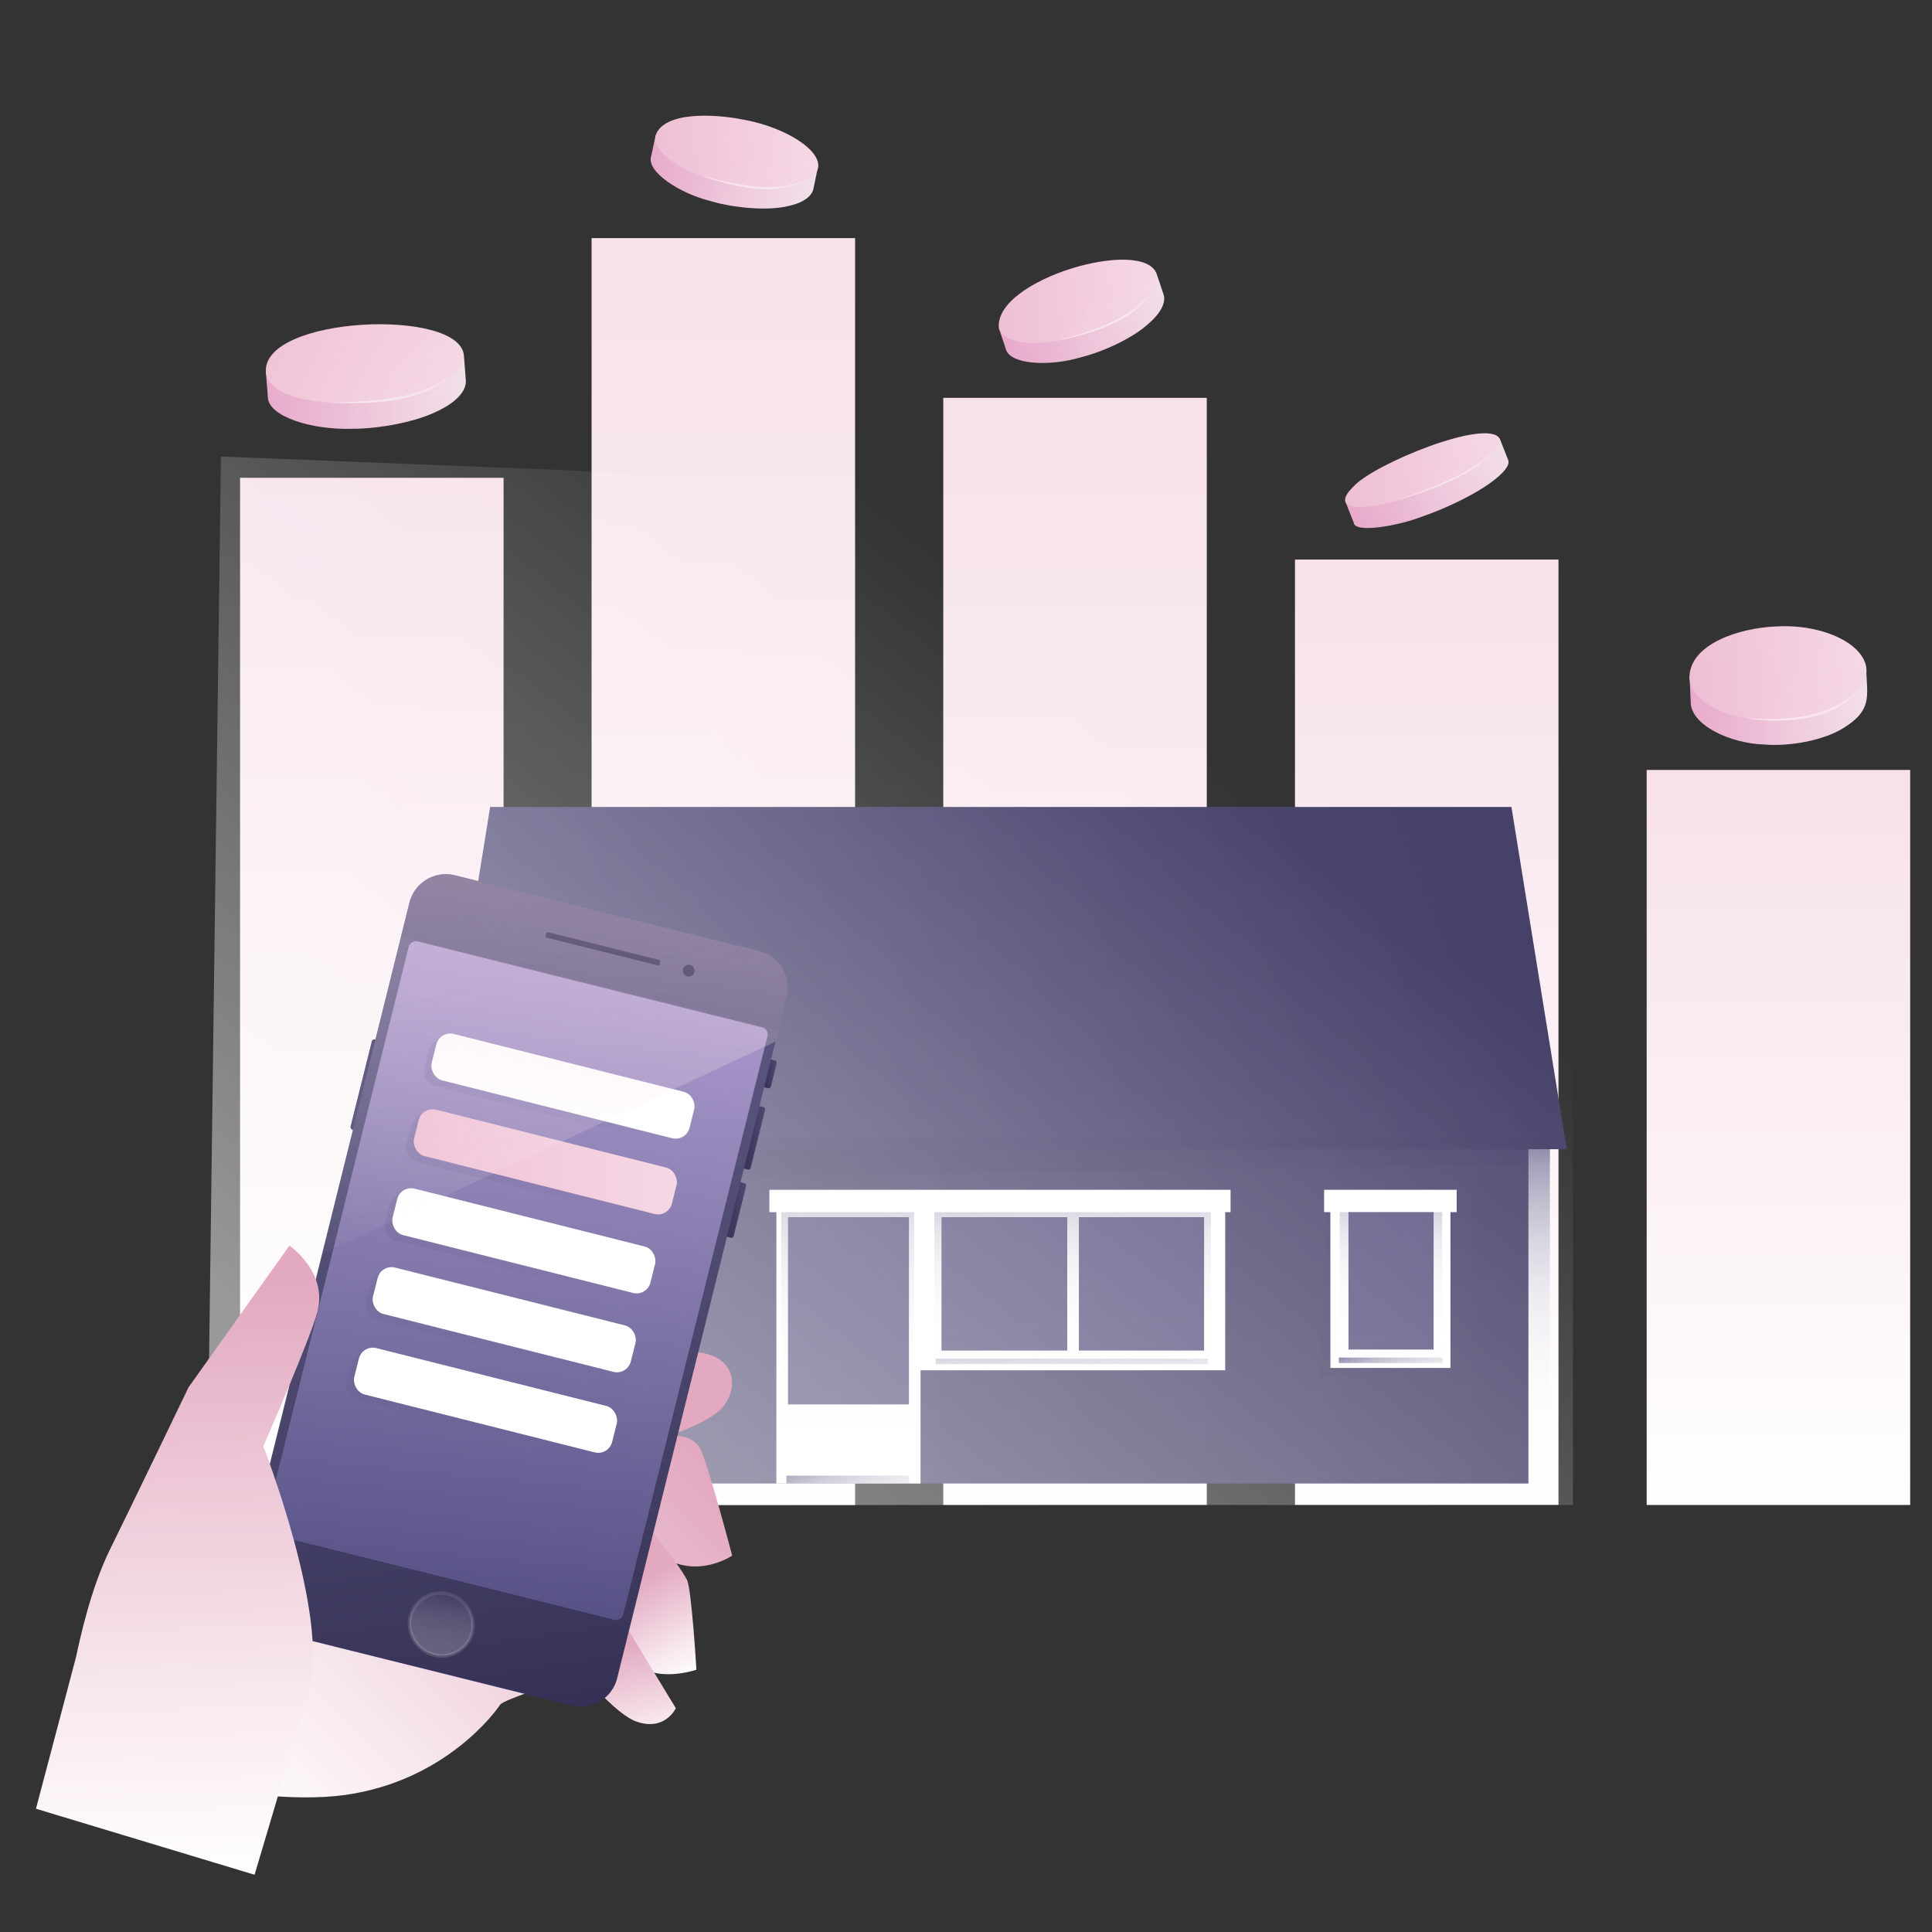
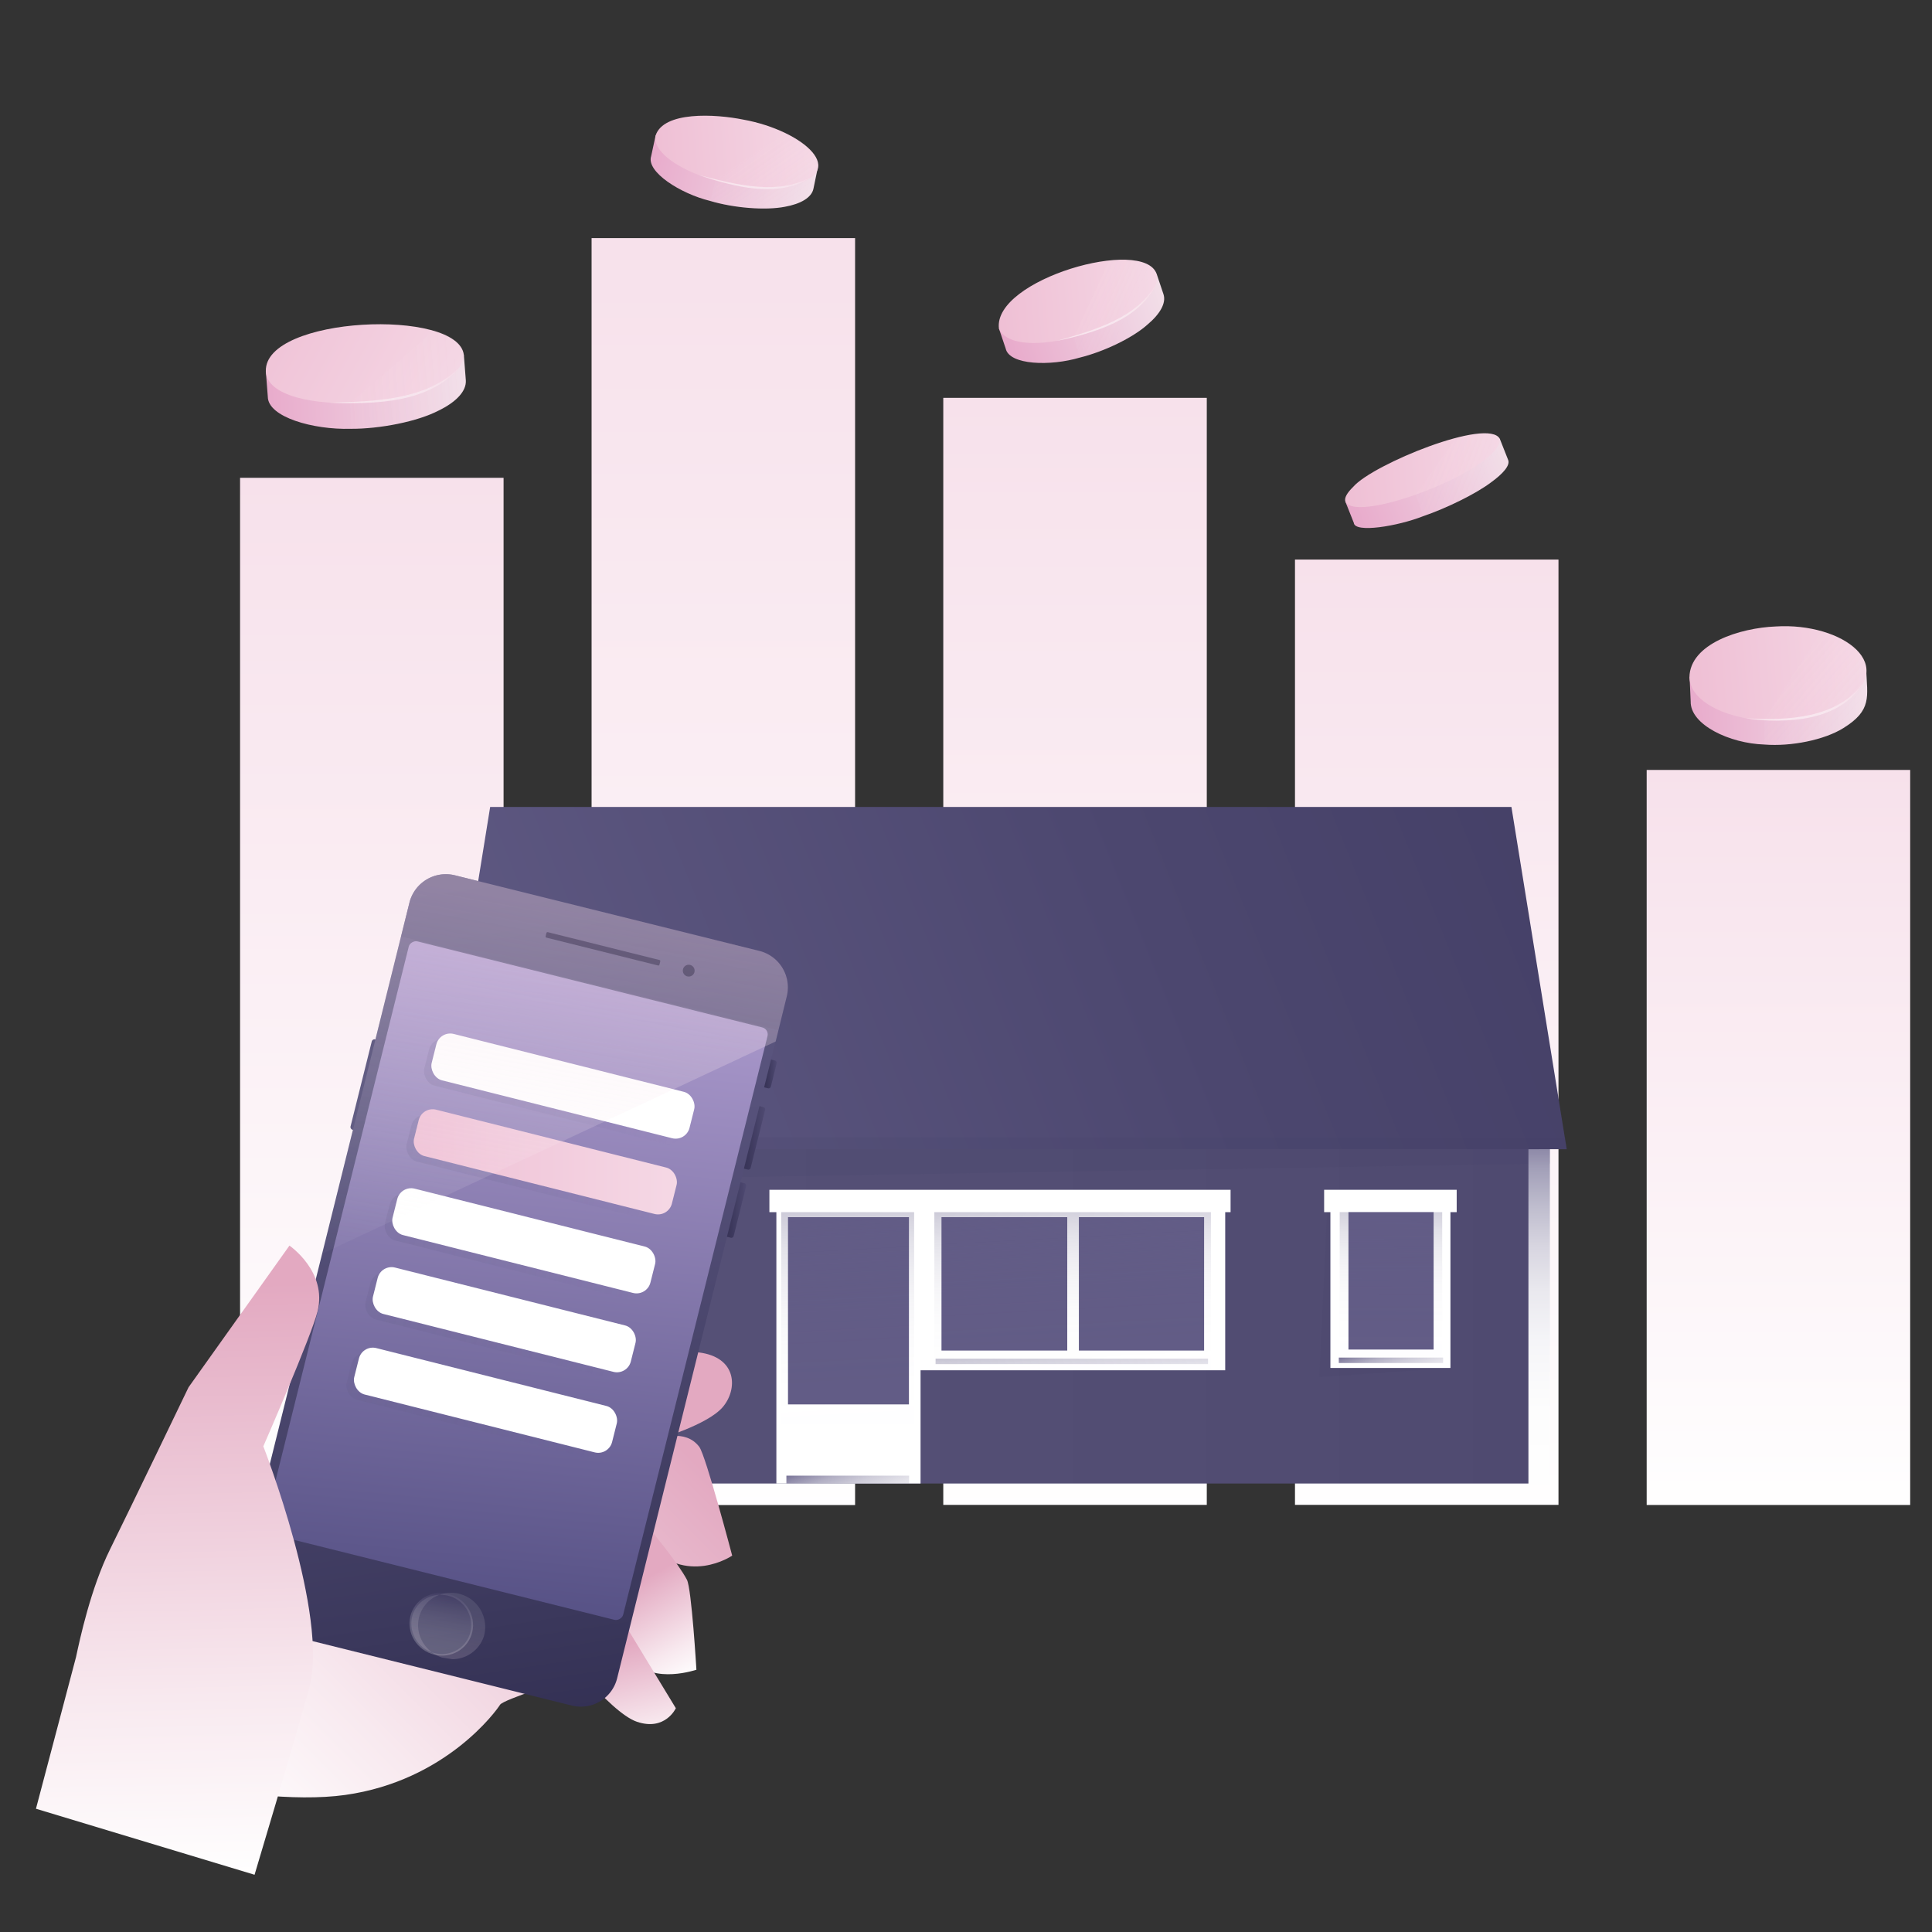
<svg xmlns="http://www.w3.org/2000/svg" xmlns:xlink="http://www.w3.org/1999/xlink" viewBox="0 0 1080 1080">
  <rect x="0" y="0" width="1080" height="1080" fill="#333333" stroke="none" />
  <linearGradient id="a" gradientUnits="userSpaceOnUse" x1="207.82" x2="207.82" y1="267.14" y2="852.25">
    <stop offset="0" stop-color="#f7e1eb" />
    <stop offset="1" stop-color="#fff" />
  </linearGradient>
  <linearGradient id="b" x1="404.41" x2="404.41" xlink:href="#a" y1="133.06" y2="854.82" />
  <linearGradient id="c" x1="600.99" x2="600.99" xlink:href="#a" y1="222.45" y2="853.11" />
  <linearGradient id="d" x1="797.57" x2="797.57" xlink:href="#a" y1="312.85" y2="851.38" />
  <linearGradient id="e" x1="994.15" x2="994.15" xlink:href="#a" y1="430.39" y2="849.13" />
  <linearGradient id="f" gradientUnits="userSpaceOnUse" x1="258.4" x2="860.46" y1="729.89" y2="729.89">
    <stop offset=".01" stop-color="#575278" />
    <stop offset="1" stop-color="#4f4a70" />
  </linearGradient>
  <linearGradient id="g" gradientTransform="translate(4997.4)" gradientUnits="userSpaceOnUse" x1="-4219.46" x2="-4220.22" y1="669.92" y2="775.92">
    <stop offset="0" stop-color="#625c86" />
    <stop offset=".01" stop-color="#625c86" stop-opacity=".97" />
    <stop offset=".09" stop-color="#625c86" stop-opacity=".71" />
    <stop offset=".17" stop-color="#625c86" stop-opacity=".49" />
    <stop offset=".27" stop-color="#625c86" stop-opacity=".31" />
    <stop offset=".38" stop-color="#625c86" stop-opacity=".17" />
    <stop offset=".51" stop-color="#625c86" stop-opacity=".07" />
    <stop offset=".67" stop-color="#625c86" stop-opacity=".02" />
    <stop offset="1" stop-color="#625c86" stop-opacity="0" />
  </linearGradient>
  <linearGradient id="h" gradientUnits="userSpaceOnUse" x1="860.5" x2="860.5" y1="621.26" y2="864.16">
    <stop offset="0" stop-color="#625c86" />
    <stop offset=".06" stop-color="#817c9e" />
    <stop offset=".13" stop-color="#a29fb8" />
    <stop offset=".22" stop-color="#bfbdce" />
    <stop offset=".31" stop-color="#d7d5e0" />
    <stop offset=".41" stop-color="#e9e8ee" />
    <stop offset=".53" stop-color="#f5f5f8" />
    <stop offset=".69" stop-color="#fdfdfd" />
    <stop offset="1" stop-color="#fff" />
  </linearGradient>
  <linearGradient id="i" x1="-4527.1" x2="-4518.73" xlink:href="#g" y1="670.06" y2="826.5" />
  <linearGradient id="j" x1="-4400.6" x2="-4393.99" xlink:href="#g" y1="669.08" y2="792.56" />
  <linearGradient id="k" x1="-4529.4" x2="-4503.59" xlink:href="#g" y1="811.04" y2="881.56" />
  <linearGradient id="l" x1="-4224.66" x2="-4203.29" xlink:href="#g" y1="747.18" y2="805.57" />
  <linearGradient id="m" x1="-4399.26" x2="-4395.83" xlink:href="#g" y1="738.72" y2="810.05" />
  <linearGradient id="n" gradientUnits="userSpaceOnUse" x1="213.66" x2="948.76" y1="691.92" y2="396.5">
    <stop offset="0" stop-color="#625c86" />
    <stop offset=".59" stop-color="#4c476f" />
    <stop offset="1" stop-color="#423d64" />
  </linearGradient>
  <linearGradient id="o" gradientTransform="matrix(-1 0 0 1 5809.54 0)" gradientUnits="userSpaceOnUse" x1="5100.49" x2="5571.21" y1="288.18" y2="877.77">
    <stop offset=".17" stop-color="#fff" stop-opacity="0" />
    <stop offset=".8" stop-color="#fff" stop-opacity=".41" />
    <stop offset=".94" stop-color="#fff" stop-opacity=".5" />
  </linearGradient>
  <linearGradient id="p" gradientTransform="matrix(-1 .06 .06 1 1100.96 -2.4)" gradientUnits="userSpaceOnUse" x1="852.51" x2="963.69" y1="166" y2="166">
    <stop offset="0" stop-color="#f2dee8" />
    <stop offset="1" stop-color="#e8aacb" />
  </linearGradient>
  <linearGradient id="q" gradientTransform="matrix(1 -.08 .08 1 -398.66 405.76)" gradientUnits="userSpaceOnUse" x1="664.48" x2="557.1" y1="-124.16" y2="-194.47">
    <stop offset="0" stop-color="#f5d8e5" />
    <stop offset="1" stop-color="#efc0d5" />
  </linearGradient>
  <linearGradient id="r" gradientTransform="matrix(1 -.08 .08 1 -398.66 405.76)" gradientUnits="userSpaceOnUse" x1="653.61" x2="610.68" y1="-166.31" y2="-120">
    <stop offset="0" stop-color="#f4d7e4" />
    <stop offset="1" stop-color="#fff" stop-opacity=".5" />
  </linearGradient>
  <linearGradient id="s" gradientTransform="matrix(1 -.08 .08 1 -398.66 405.76)" gradientUnits="userSpaceOnUse" x1="605.56" x2="671.89" y1="-145.85" y2="-145.85">
    <stop offset="0" stop-color="#f4d7e4" stop-opacity=".43" />
    <stop offset="1" stop-color="#fff" stop-opacity=".1" />
  </linearGradient>
  <linearGradient id="t" gradientTransform="matrix(-.93 .36 .36 .93 834.09 -95.08)" x1="118.37" x2="211.67" xlink:href="#p" y1="331.67" y2="331.67" />
  <linearGradient id="u" gradientTransform="matrix(1 -.08 .08 1 -398.66 405.76)" gradientUnits="userSpaceOnUse" x1="1156.81" x2="1245.67" y1="-51.41" y2="-51.41">
    <stop offset="0" stop-color="#efc0d5" />
    <stop offset="1" stop-color="#f5d8e5" />
  </linearGradient>
  <linearGradient id="v" x1="1226.49" x2="1205.37" xlink:href="#r" y1="-71.18" y2="-26.63" />
  <linearGradient id="w" gradientTransform="matrix(.93 .368 -.368 .93 1353.128 -90.912)" x1="-393.4" x2="-351.54" xlink:href="#s" y1="533.23" y2="533.23" />
  <linearGradient id="x" gradientTransform="matrix(-1 .03 .03 1 1188.09 -10.41)" x1="157.72" x2="256.79" xlink:href="#p" y1="399.71" y2="399.71" />
  <linearGradient id="y" x1="1341.25" x2="1440.22" xlink:href="#u" y1="77" y2="77" />
  <linearGradient id="z" gradientTransform="matrix(.759 .651 -.651 .759 1683.9 163.4)" x1="-382.42" x2="-335.79" xlink:href="#s" y1="608.92" y2="608.92" />
  <linearGradient id="A" x1="1425.35" x2="1383.87" xlink:href="#r" y1="72.13" y2="114.34" />
  <linearGradient id="B" gradientTransform="matrix(-.95 .31 .31 .95 850.24 -125.21)" x1="279.5" x2="372.9" xlink:href="#p" y1="217.69" y2="217.69" />
  <linearGradient id="C" x1="971.18" x2="1061.51" xlink:href="#u" y1="-160.23" y2="-160.23" />
  <linearGradient id="D" x1="1044.54" x2="1019.24" xlink:href="#r" y1="-176.29" y2="-129.67" />
  <linearGradient id="E" gradientTransform="matrix(.91 .415 -.415 .91 1358.442 -90.105)" x1="-586.56" x2="-548.61" xlink:href="#s" y1="557.28" y2="557.28" />
  <linearGradient id="F" gradientTransform="matrix(-.976 -.22 -.22 .976 1324.615 167.749)" x1="863.67" x2="956.27" xlink:href="#p" y1="131.26" y2="131.26" />
  <linearGradient id="G" x1="787.76" x2="877.51" xlink:href="#u" y1="-258.16" y2="-258.16" />
  <linearGradient id="H" x1="864.73" x2="819.7" xlink:href="#r" y1="-257.66" y2="-230.5" />
  <linearGradient id="I" gradientTransform="matrix(.574 .819 -.819 .574 1762.5 458.999)" x1="-1075.08" x2="-1037.44" xlink:href="#s" y1="888.44" y2="888.44" />
  <linearGradient id="J" gradientTransform="matrix(-.97 -.24 -.24 .97 6624.29 1421.84)" gradientUnits="userSpaceOnUse" x1="6442.56" x2="6233.55" y1="1195.43" y2="849.68">
    <stop offset=".09" stop-color="#fff" />
    <stop offset=".33" stop-color="#f8e9ef" />
    <stop offset=".85" stop-color="#e5b0c6" />
    <stop offset=".91" stop-color="#e3a9c1" />
  </linearGradient>
  <linearGradient id="K" x1="6171.18" x2="6222.36" xlink:href="#J" y1="1034.15" y2="979.65" />
  <linearGradient id="L" gradientTransform="matrix(-.97 -.24 -.24 .97 6624.29 1421.84)" gradientUnits="userSpaceOnUse" x1="6188.45" x2="6226.33" y1="1089.44" y2="1017">
    <stop offset=".08" stop-color="#fff" />
    <stop offset=".33" stop-color="#f8e9ef" />
    <stop offset=".85" stop-color="#e5b0c6" />
    <stop offset=".91" stop-color="#e3a9c1" />
  </linearGradient>
  <linearGradient id="M" gradientTransform="matrix(1 0 0 -1 -6224.05 1364.72)" gradientUnits="userSpaceOnUse" x1="6413.7" x2="6430.53" y1="758.72" y2="758.39">
    <stop offset="0" stop-color="#625c86" />
    <stop offset="1" stop-color="#625d83" />
  </linearGradient>
  <linearGradient id="N" gradientTransform="matrix(-.97 .242 -.242 -.97 990.701 1079.099)" gradientUnits="userSpaceOnUse" x1="424.57" x2="433.64" y1="600.09" y2="600.09">
    <stop offset="0" stop-color="#312d50" />
    <stop offset=".41" stop-color="#3b375b" />
    <stop offset="1" stop-color="#504b73" />
  </linearGradient>
  <linearGradient id="O" gradientTransform="matrix(-.97 .242 -.242 -.97 979.202 1151.299)" x1="410.71" x2="427.18" xlink:href="#N" y1="635.5" y2="635.5" />
  <linearGradient id="P" gradientTransform="matrix(-.97 .242 -.242 -.97 969.2 1233.199)" x1="401.24" x2="416.59" xlink:href="#N" y1="675.81" y2="675.81" />
  <linearGradient id="Q" gradientTransform="matrix(-.97 -.24 -.24 .97 6624.29 1421.84)" gradientUnits="userSpaceOnUse" x1="6218.6" x2="6411.33" y1="1092.36" y2="627.14">
    <stop offset="0" stop-color="#302d50" />
    <stop offset=".18" stop-color="#3b385c" />
    <stop offset=".71" stop-color="#57527b" />
    <stop offset="1" stop-color="#625c86" />
  </linearGradient>
  <linearGradient id="R" gradientTransform="matrix(0 -1 -1 0 1132.28 7034.33)" gradientUnits="userSpaceOnUse" x1="6345.71" x2="6292.31" y1="662.94" y2="1024.61">
    <stop offset=".01" stop-color="#ad9bce" />
    <stop offset="1" stop-color="#575286" />
  </linearGradient>
  <linearGradient id="S" gradientTransform="matrix(-.289 -.957 -.957 .289 3062.045 6631.279)" gradientUnits="userSpaceOnUse" x1="6314.19" x2="6311.78" y1="1023.39" y2="1059.85">
    <stop offset="0" stop-color="#443e68" />
    <stop offset="1" stop-color="#fff" stop-opacity=".5" />
  </linearGradient>
  <linearGradient id="T" gradientTransform="matrix(.97 .24 .24 -.97 5434.55 2614.17)" x1="-5445.07" x2="-5447.51" xlink:href="#r" y1="384.93" y2="421.78" />
  <linearGradient id="U" gradientTransform="translate(425.2 -619.5)" gradientUnits="userSpaceOnUse" x1="-231.36" x2="-82.77" y1="1405.03" y2="1405.03">
    <stop offset="0" stop-color="#625c86" stop-opacity=".2" />
    <stop offset="1" stop-color="#625c86" stop-opacity="0" />
  </linearGradient>
  <linearGradient id="V" gradientTransform="translate(436.4 -618.3)" x1="-232.13" x2="-83.54" xlink:href="#U" y1="1358.92" y2="1358.92" />
  <linearGradient id="W" gradientTransform="translate(447.4 -617)" x1="-232.31" x2="-83.72" xlink:href="#U" y1="1313.4" y2="1313.4" />
  <linearGradient id="X" gradientTransform="translate(458.5 -615.4)" x1="-231.36" x2="-82.77" xlink:href="#U" y1="1267.68" y2="1267.68" />
  <linearGradient id="Y" gradientTransform="matrix(.97 -.244 .244 .97 -148.5 93.7)" x1="232.01" x2="379.26" xlink:href="#u" y1="649.2" y2="649.2" />
  <linearGradient id="Z" gradientTransform="translate(469.1 -614.3)" x1="-232.17" x2="-83.58" xlink:href="#U" y1="1224.13" y2="1224.13" />
  <linearGradient id="aa" gradientTransform="matrix(-.97 -.24 -.24 .97 6624.29 1421.84)" gradientUnits="userSpaceOnUse" x1="6327.45" x2="6312.16" y1="626.78" y2="857.83">
    <stop offset="0" stop-color="#f4d7e4" stop-opacity=".47" />
    <stop offset="1" stop-color="#fff" stop-opacity="0" />
  </linearGradient>
  <linearGradient id="ab" gradientTransform="matrix(-.97 -.24 -.24 .97 6624.29 1421.84)" gradientUnits="userSpaceOnUse" x1="6411.02" x2="6519.22" y1="1238.45" y2="841.33">
    <stop offset=".08" stop-color="#fff" />
    <stop offset=".33" stop-color="#f8e9ef" />
    <stop offset=".83" stop-color="#e5b0c6" />
    <stop offset=".89" stop-color="#e3a9c1" />
  </linearGradient>
  <path d="m134.2 267.1h147.3v574.14h-147.3z" fill="url(#a)" />
  <path d="m330.7 133.1h147.3v708.23h-147.3z" fill="url(#b)" />
  <path d="m527.3 222.4h147.3v618.84h-147.3z" fill="url(#c)" />
  <path d="m723.9 312.8h147.3v528.43h-147.3z" fill="url(#d)" />
  <path d="m920.5 430.4h147.3v410.89h-147.3z" fill="url(#e)" />
  <path d="m860.5 630.5v198.8h-602.1l3.3-194.7z" fill="url(#f)" />
  <path d="m430.1 665.1h257.8v12.5h-3v88.4h-170.3v63.3h-80.6v-151.7h-3.9z" fill="#fff" />
  <path d="m526.3 680.4h146.8v74.57h-146.8zm-85.8 0h67.6v104.67h-67.6z" fill="#625c86" />
  <path d="m370.9 634.6 495.6 1.4v14.4l-501.6 8.4zm369.9 31.6 1 11.4-4.3 92.2 73.6-5.1z" fill="#443e68" opacity=".13" />
  <path d="m740.2 665.1h74.1v12.5h-3.5v87.1h-67.1v-87.1h-3.5z" fill="#fff" />
  <path d="m801.4 754.4h-47.6v-76.81h47.6z" fill="#625c86" />
  <path d="m748.9 677.6h57.3v81.35h-57.3z" fill="url(#g)" opacity=".36" />
  <path d="m854.4 642.4h12v187.91h-12z" fill="url(#h)" />
  <path d="m436.7 677.6h74.3v118.46h-74.3z" fill="url(#i)" opacity=".36" />
  <path d="m603.1 759.5h-6.5v-81.89h6.5z" fill="#fff" />
  <path d="m522.3 677.6h154.6v88.36h-154.6z" fill="url(#j)" opacity=".36" />
  <path d="m439.6 824.9h68.6v4.35h-68.6z" fill="url(#k)" />
  <path d="m748.4 758.9h58.3v3.05h-58.3z" fill="url(#l)" />
  <path d="m523 759.5h152.3v3.05h-152.3z" fill="url(#m)" />
  <path d="m875.8 642.4h-632.7l30.9-191.3h570.9z" fill="url(#n)" />
  <path d="m875.8 642.4h-632.7l1.2-6.7h630.6z" fill="#443e68" opacity=".13" />
-   <path d="m115.8 841.3h763.5v-546.1l-563.9-32.4-191.9-7.6z" fill="url(#o)" />
  <path d="m245.2 229.5c-11.7 6.1-32.7 10.3-49.2 10.2-20.8.6-46.3-6.5-46.3-18l-1.1-14.2 110.7-9 1.1 14.1c.4 6.1-5.5 12.2-15.2 16.9z" fill="url(#p)" />
  <path d="m148.6 207.5c.9 27.8 107.7 21.8 110.7-9-2.8-26.4-111.6-21.8-110.7 9z" fill="url(#q)" />
  <path d="m257.9 204.2c-17 21.4-48.9 21.9-74.1 20.9 25.3-.7 55.7-1.1 74.1-20.9z" fill="url(#r)" />
  <path d="m259.3 198.4c0 .1 1 14.2 1.1 14.2-1.7 20.3-44.6 27.1-64.4 27.1l-.3-14.2v-.3c11.7-9.6 35.6-30.5 47-40.8 9.9 3.2 16.2 8.1 16.6 14z" fill="url(#s)" opacity=".19" />
  <path d="m833.3 269.8c-8.4 6.3-24.7 14.3-37.6 18.7-14.4 5.7-38.4 9.6-38.9 3.8l-4.7-11.8 86.3-35.2 4.7 11.9c1.1 2.9-2.7 7.5-9.8 12.6z" fill="url(#t)" />
  <path d="m752.1 280.5c6.8 12.8 88-18.8 86.3-35.2-6.5-12.1-71 14.2-81.9 26.8-3.5 3.4-5.2 6.3-4.4 8.4z" fill="url(#u)" />
-   <path d="m838 248.6c-13 17.4-36 24.3-55.9 30.9 19.6-7.7 41.8-14.4 55.9-30.9z" fill="url(#v)" />
  <path d="m833.3 269.8c-7.1 5.1-17.4 10.7-29.3 15.6-2.8 1.1-5.6 2.2-8.3 3.1l-4.1-12v-.2l11.9-16.7 10.5-14.8c13.3-3.3 23-3.3 24.5.5l4.7 11.9c1 2.9-2.8 7.5-9.9 12.6z" fill="url(#w)" opacity=".19" />
  <path d="m1030.3 407.1c-10.5 6.5-29 10.3-44 9.1-19.3-.6-41.5-11-41.2-24.1l-.6-13.6 98.7-4.4c.6 15.3 3.5 22.9-12.9 33z" fill="url(#x)" />
  <path d="m944.4 378.6c.6 16.9 30.3 25.7 50.7 24.1 13.4-.6 25.4-4 34-8.9 34.1-21.1 1.2-46-36.5-43.6-19.9.8-47.9 9.6-48.2 28.4z" fill="url(#y)" />
  <path d="m1030.3 407.1c-8.8 5.1-21 8.6-34.6 9.2a73.5 73.5 0 0 1 -9.4-.1v-13.9l16.9-26.3 14.9-23.2c14.6 3.9 24.7 11.9 25.1 21.4l.6 13.6c.4 7.3-4.8 14.1-13.5 19.3z" fill="url(#z)" opacity=".19" />
  <path d="m1042 380.9c-12.7 22.5-43.4 23.9-66.3 20.6 23 1.4 52 .4 66.3-20.6z" fill="url(#A)" />
  <path d="m641.5 181.4c-8.2 7.4-24.4 15.2-37.9 18.5-16.5 4.9-39.3 4.2-41.4-5l-3.8-11.3 88.2-30.4 3.8 11.3c1.6 4.9-1.9 11-8.9 16.9z" fill="url(#B)" />
  <path d="m558.4 183.6c9.5 22 92.4-4.8 88.2-30.4-7.2-21.1-91.5 3-88.2 30.4z" fill="url(#C)" />
  <path d="m646.6 158.1c-9.4 21-35.2 28.1-56 32.5 20.5-5.9 45.2-12.5 56-32.5z" fill="url(#D)" />
  <path d="m641.5 181.4c-6.9 6-17.3 11.7-29.4 15.9-2.9 1-5.7 1.9-8.5 2.6l-3.2-11.5v-.2l10.5-22.7 9.3-20c13.9-1.4 24.4 1.3 26.5 7.7l3.8 11.3c1.5 4.9-2 11-9 16.9z" fill="url(#E)" opacity=".19" />
  <path d="m438.7 115.6c-10.8 2.1-28.5.7-41.8-3.3-16.4-4-35.8-16.2-32.9-25l2.5-11.6 90.6 18.3-2.4 11.6c-1.1 4.9-7.1 8.4-16 10z" fill="url(#F)" />
  <path d="m366.5 75.7c-1.8 8 10.1 17.5 27.9 23.5 13.8 4.9 34.1 7.2 46.2 4.9 35.8-7.4 8.3-31.2-24.9-37.2-16.2-3.3-44.7-4.7-49.2 8.8z" fill="url(#G)" />
  <path d="m454.7 98.2c-18.6 13.3-44.2 6.3-64.2-.4 20.5 5.3 44.9 12 64.2.4z" fill="url(#H)" />
  <path d="m438.7 115.6c-9 1.6-20.7 1.3-33.2-1.2-3-.6-5.8-1.3-8.6-2.1l3.1-11.4v-.2l20.4-14.1 18-12.5c12.6 5.8 20.2 13.3 18.7 19.9l-2.4 11.6c-1.1 4.9-7.1 8.4-16 10z" fill="url(#I)" opacity=".19" />
  <path d="m44.6 950.7s4.7-51.5 18.2-70.1 188.6-94.8 188.6-94.8 126.1-31.4 139.1-29.8c21.8 2.6 22 20.8 13.4 30.7s-35.9 17.8-35.9 17.8 14.9-6.3 22.9 4.3c3.7 5 18.4 60.8 18.4 60.8s-25.6 17.6-48.2-7.2-29.8-6.8-29.8-6.8l-14.6 83.4s-35.4 11-37.2 14-30.1 42.5-86.6 50.4-158-21.5-158-21.5l5.8 1.4z" fill="url(#J)" />
  <path d="m365.3 857.2s14.1 17.1 18.7 25.9c2.6 4.9 5.3 50.3 5.3 50.3s-23.9 8.1-34.4-4.8c-7.5-9.2-22.3-50.7-22.3-50.7l9.3-26.5z" fill="url(#K)" />
  <path d="m349.6 908.5 28.2 46.4s-5.9 12.9-21.7 7.6-46.2-45.8-46.2-45.8z" fill="url(#L)" />
  <path d="m201.3 580.2h3a1.6 1.6 0 0 1 1.6 1.6v48.9a1.6 1.6 0 0 1 -1.6 1.6h-3z" fill="url(#M)" transform="matrix(-.97 -.242 .242 -.97 254.901 1243.8)" />
  <path d="m427.7 592.2h4.4v16h-4.4a1.3 1.3 0 0 1 -1.3-1.3v-13.4a1.3 1.3 0 0 1 1.3-1.3z" fill="url(#N)" transform="matrix(-.97 -.242 .242 -.97 700.9 1286.3)" />
  <path d="m416.2 617.6h7v36h-7a1.3 1.3 0 0 1 -1.3-1.3v-33.4a1.3 1.3 0 0 1 1.3-1.3z" fill="url(#O)" transform="matrix(-.97 -.242 .242 -.97 672.299 1353.6)" />
  <path d="m406.2 660.2h7v31.4h-7a1.3 1.3 0 0 1 -1.3-1.3v-28.8a1.3 1.3 0 0 1 1.3-1.3z" fill="url(#P)" transform="matrix(-.97 -.242 .242 -.97 642.8 1430.6)" />
  <path d="m228.9 504.5-94.8 381.2a21 21 0 0 0 15.3 25.4l170.2 42.3a20.9 20.9 0 0 0 25.4-15.3l94.8-381.1a21 21 0 0 0 -15.2-25.4l-170.3-42.3a21 21 0 0 0 -25.4 15.2z" fill="url(#Q)" />
  <rect fill="url(#R)" height="206.75" rx="4" transform="matrix(.242 -.97 .97 .242 -475.3 822.6)" width="341.4" x="117.8" y="612" />
  <path d="m228.9 504.5-4.7 19 210.9 52.4 4.7-18.9a21 21 0 0 0 -15.2-25.4l-170.3-42.3a21 21 0 0 0 -25.4 15.2z" fill="#443e68" opacity=".23" />
  <circle cx="385" cy="542.6" fill="#1f1d44" r="3.3" />
  <rect fill="#1f1d44" height="3.16" rx=".6" transform="matrix(-.97 -.242 .242 -.97 535.1 1126.3)" width="65.6" x="303.7" y="528.8" />
  <ellipse cx="246.7" cy="908" fill="url(#S)" opacity=".43" rx="17.4" ry="17.9" transform="matrix(.512 -.859 .859 .512 -659.6 655)" />
-   <path d="m247.1 926.6a19.5 19.5 0 0 1 -5.8-.9c-9.9-3.2-15.6-13.7-12.6-23.4a18.1 18.1 0 0 1 8.9-10.7 19.1 19.1 0 0 1 27.1 22.2 18.6 18.6 0 0 1 -17.6 12.8zm-.9-35.1a16.3 16.3 0 0 0 -15.6 11.4 17 17 0 0 0 11.3 20.9 16.5 16.5 0 0 0 12.9-1.1 15.5 15.5 0 0 0 7.9-9.5 16.9 16.9 0 0 0 -11.2-20.9 19.5 19.5 0 0 0 -5.3-.8z" fill="url(#T)" opacity=".19" />
+   <path d="m247.1 926.6c-9.9-3.2-15.6-13.7-12.6-23.4a18.1 18.1 0 0 1 8.9-10.7 19.1 19.1 0 0 1 27.1 22.2 18.6 18.6 0 0 1 -17.6 12.8zm-.9-35.1a16.3 16.3 0 0 0 -15.6 11.4 17 17 0 0 0 11.3 20.9 16.5 16.5 0 0 0 12.9-1.1 15.5 15.5 0 0 0 7.9-9.5 16.9 16.9 0 0 0 -11.2-20.9 19.5 19.5 0 0 0 -5.3-.8z" fill="url(#T)" opacity=".19" />
  <rect fill="url(#U)" height="26.75" rx="8" transform="matrix(.97 .244 -.244 .97 198.8 -41.6)" width="148.6" x="193.8" y="772.1" />
  <rect fill="#fff" height="26.75" rx="8" transform="matrix(.97 .244 -.244 .97 198.2 -42.7)" width="148.6" x="198" y="769.1" />
  <rect fill="url(#V)" height="26.75" rx="8" transform="matrix(.97 .244 -.244 .97 188.2 -45.5)" width="148.6" x="204.3" y="727.2" />
  <rect fill="#fff" height="26.75" rx="8" transform="matrix(.97 .244 -.244 .97 187.6 -46.6)" width="148.6" x="208.4" y="724.1" />
  <rect fill="url(#W)" height="26.75" rx="8" transform="matrix(.97 .244 -.244 .97 177.8 -49.4)" width="148.6" x="215.1" y="683" />
  <rect fill="#fff" height="26.75" rx="8" transform="matrix(.97 .244 -.244 .97 177.2 -50.5)" width="148.6" x="219.3" y="679.9" />
  <rect fill="url(#X)" height="26.75" rx="8" transform="matrix(.97 .244 -.244 .97 167.4 -53.7)" width="148.6" x="227.2" y="638.9" />
  <rect fill="url(#Y)" height="26.75" rx="8" transform="matrix(.97 .244 -.244 .97 166.8 -54.8)" width="148.6" x="231.3" y="635.8" />
  <rect fill="url(#Z)" height="26.75" rx="8" transform="matrix(.97 .244 -.244 .97 157.4 -57.3)" width="148.6" x="237" y="596.4" />
  <rect fill="#fff" height="26.75" rx="8" transform="matrix(.97 .244 -.244 .97 156.8 -58.4)" width="148.6" x="241.1" y="593.4" />
  <path d="m228.9 504.5-48.8 196.3 253.5-118.6 6.2-25.2a21 21 0 0 0 -15.2-25.4l-170.3-42.3a21 21 0 0 0 -25.4 15.2z" fill="url(#aa)" opacity=".76" />
  <path d="m42.5 926.3c2.1-9.8 8.2-38.4 19.1-60.4s43.8-90.4 43.8-90.4l56.4-79.2s21.3 14.5 15.7 36.8c-3.5 14-30.3 75.4-30.3 75.4s37 94.8 25.6 135.3c-8.7 31.5-30.5 104.2-30.5 104.2l-122.2-36.9z" fill="url(#ab)" />
</svg>